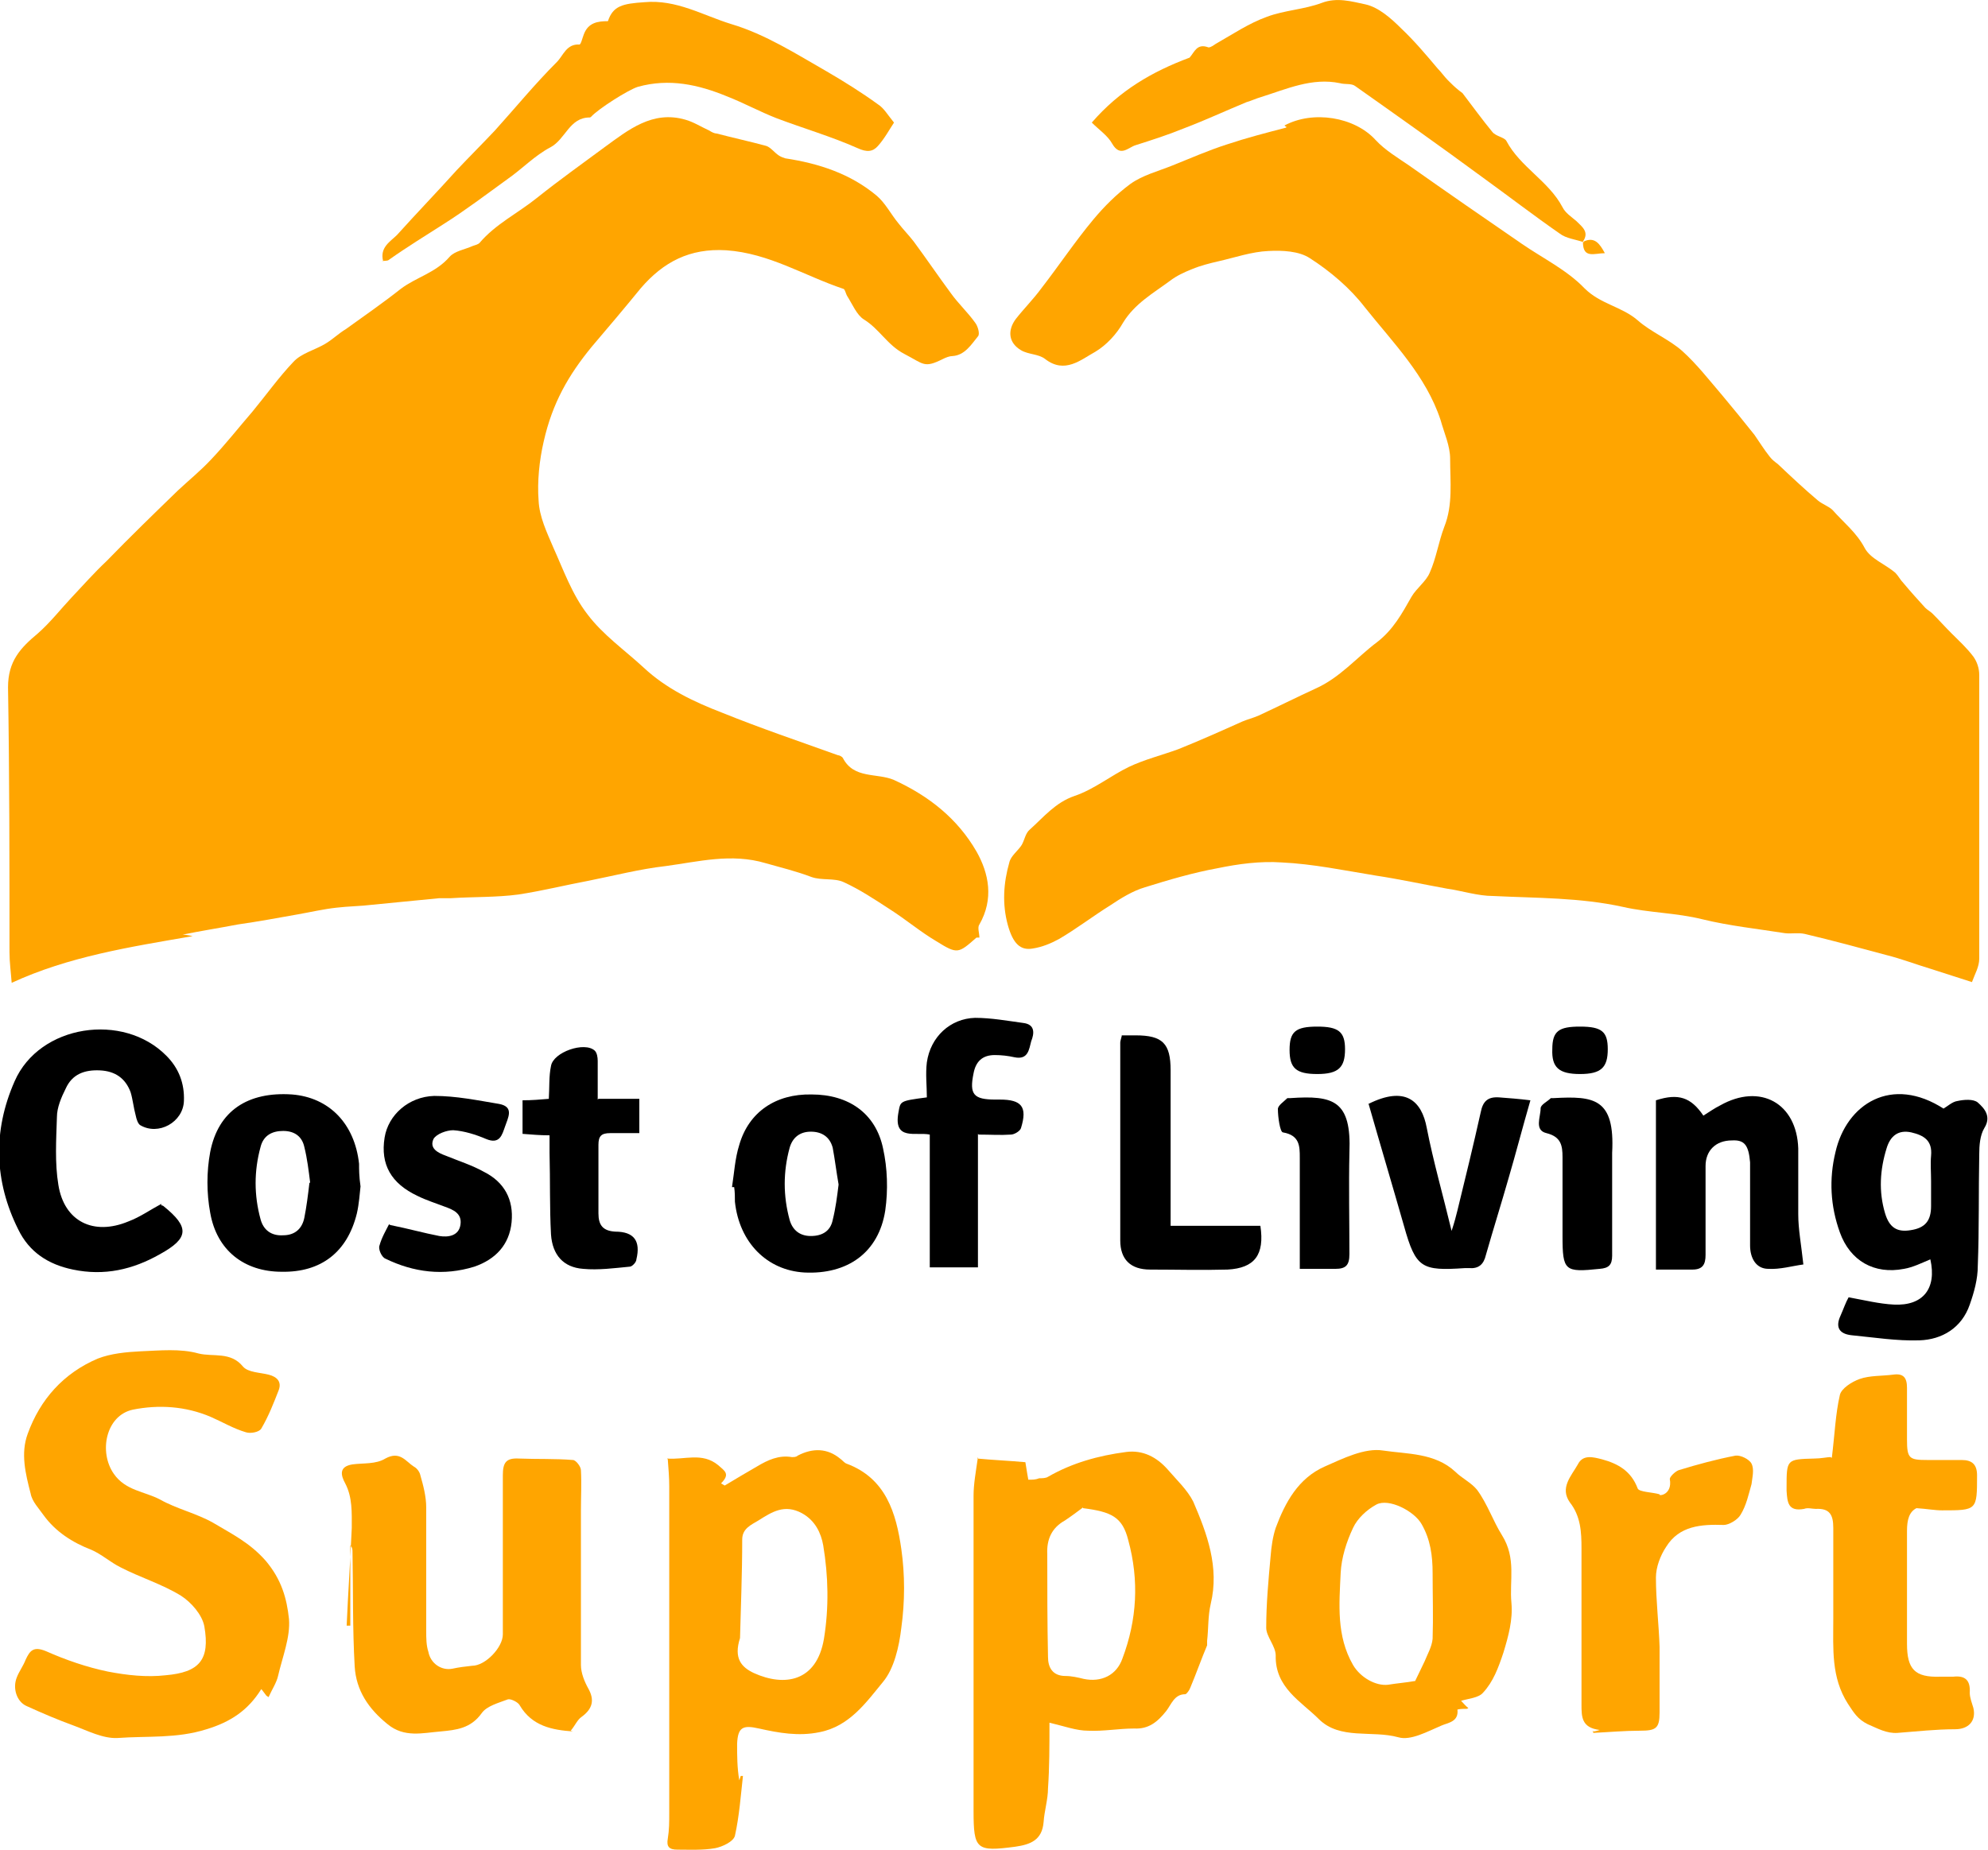
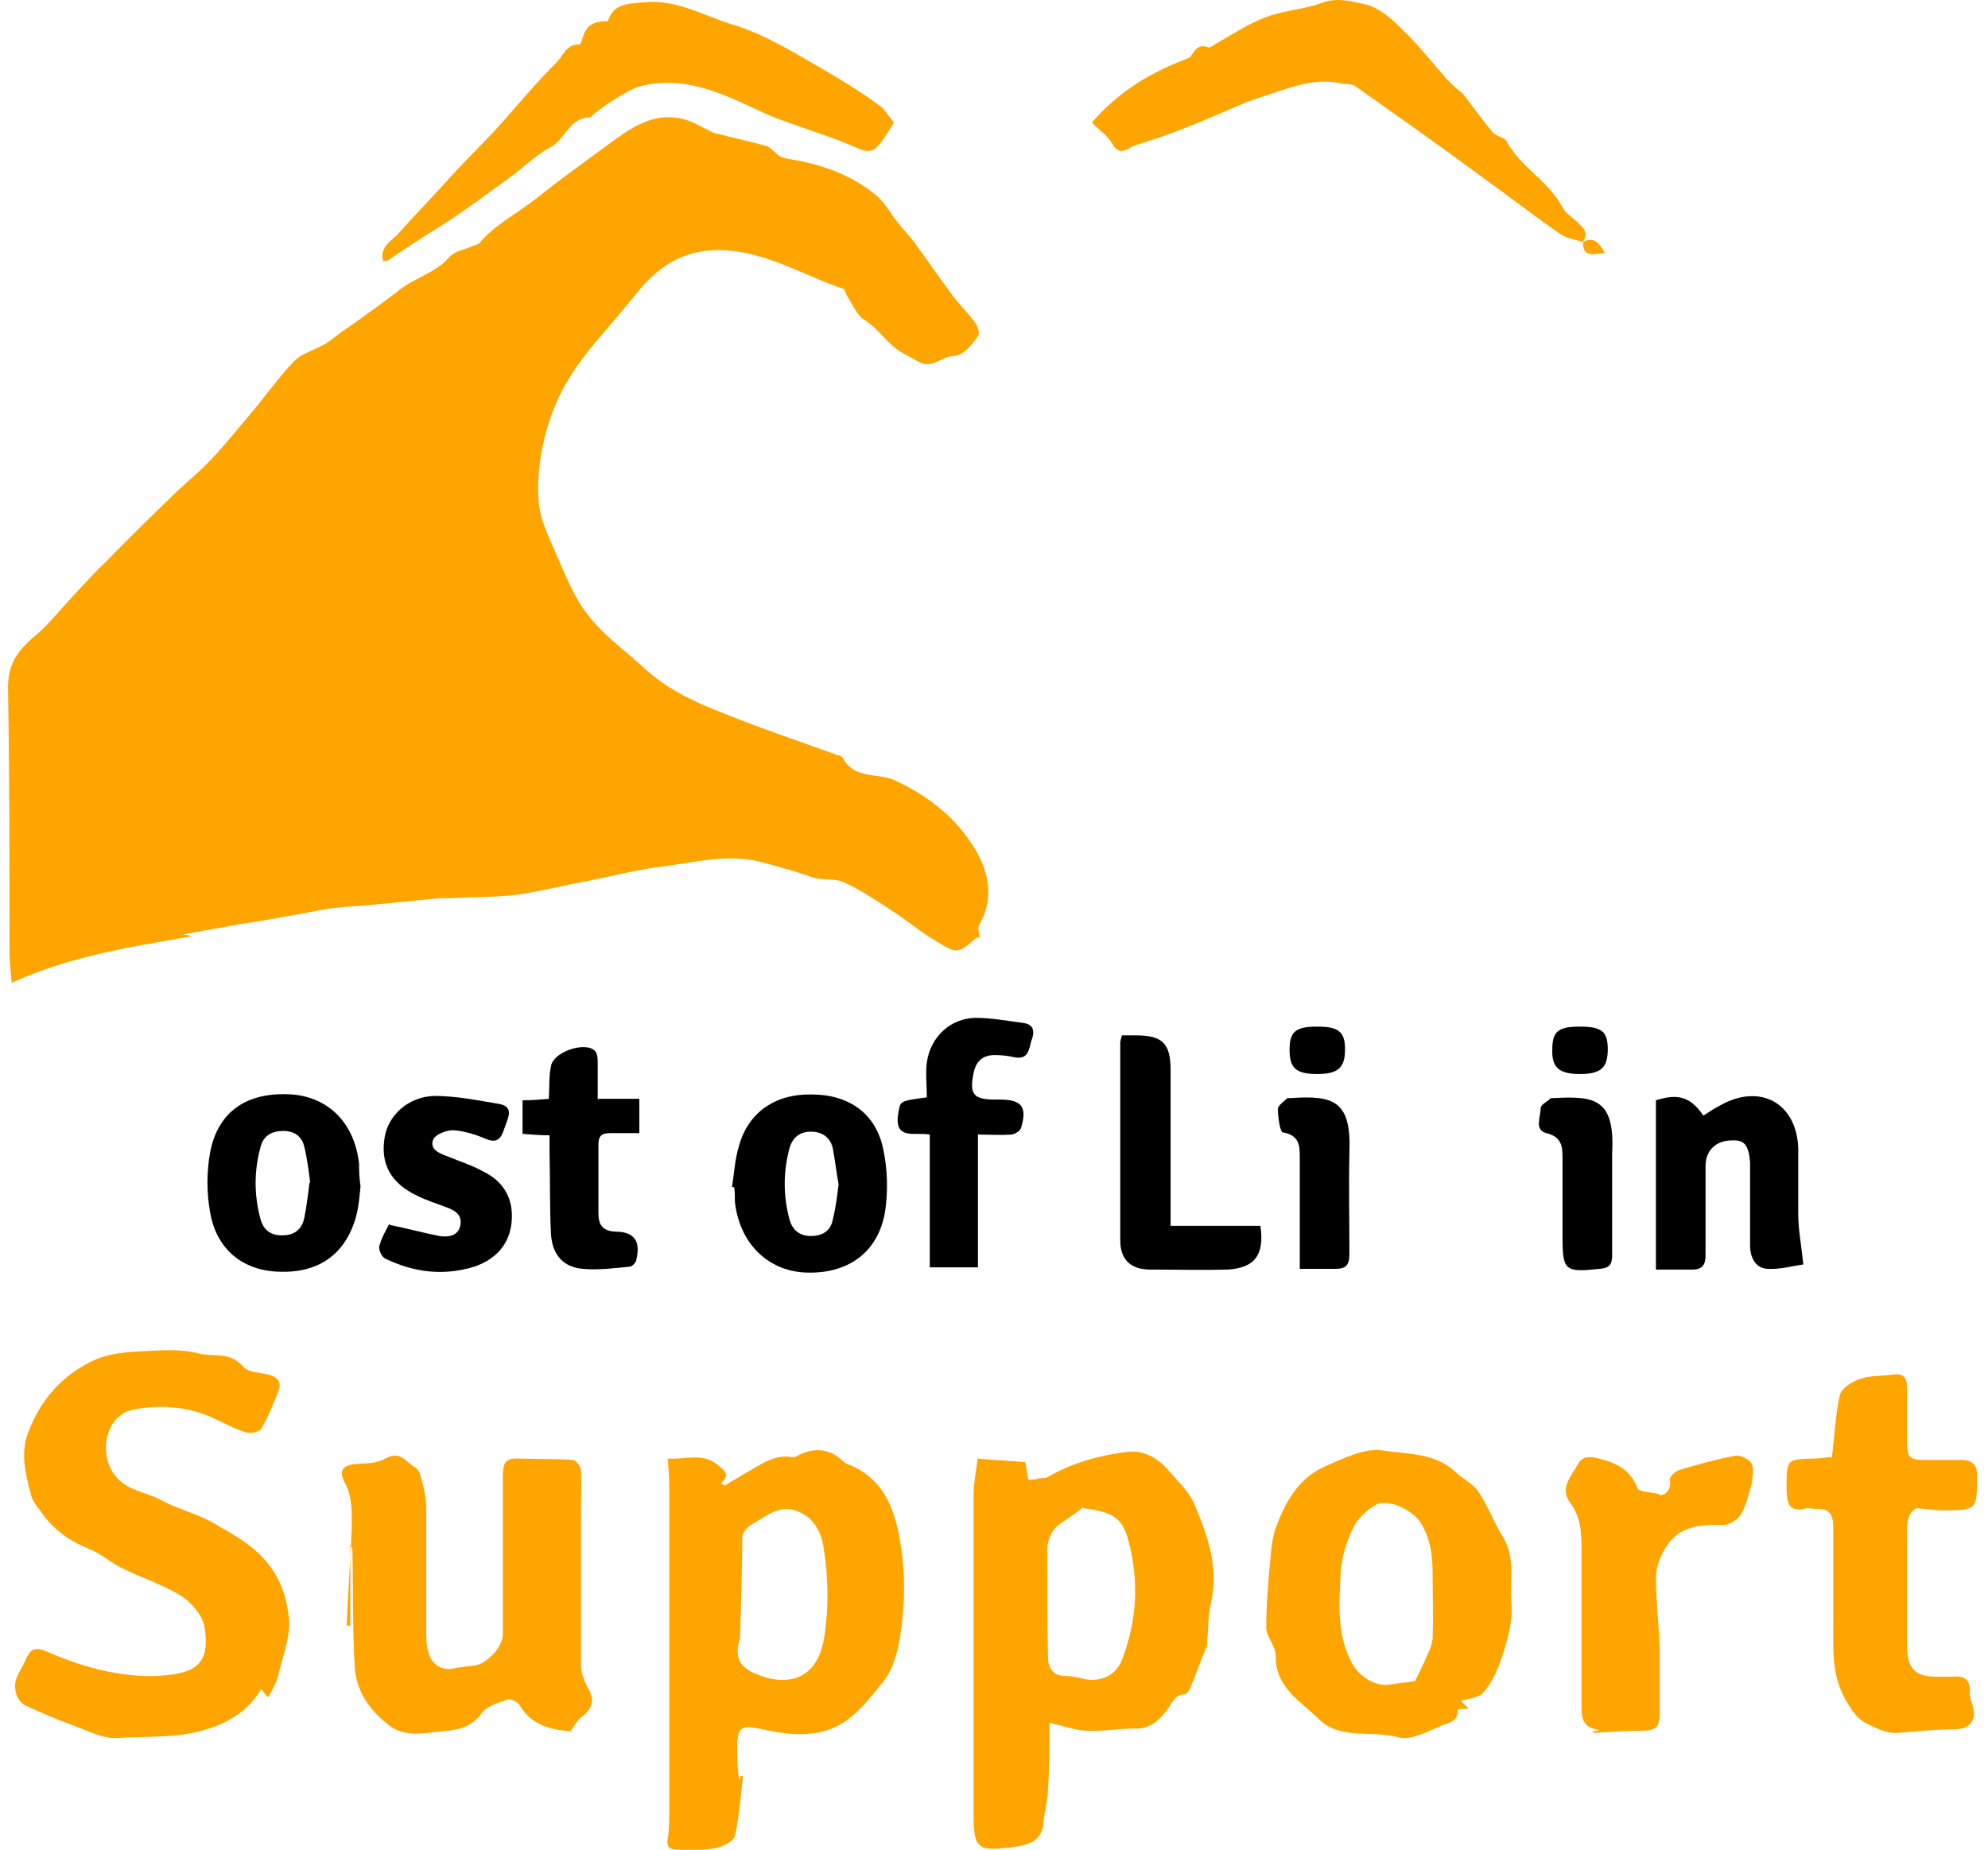
<svg xmlns="http://www.w3.org/2000/svg" id="Layer_2" data-name="Layer 2" viewBox="0 0 272.4 253.6">
  <defs>
    <style>
      .cls-1 {
        fill: orange;
      }
    </style>
  </defs>
  <g id="Layer_1-2" data-name="Layer 1">
    <g>
-       <path class="cls-1" d="m176.3,17.4c0,0-.1,0-.3-.2,3.9-2.1,9.6-1.2,12.5,2,1.3,1.4,3,2.4,4.6,3.5,5.1,3.6,10.3,7.2,15.4,10.7,2.9,2,6.2,3.6,8.6,6.1,2.2,2.2,5.1,2.5,7.3,4.4,1.8,1.6,4.3,2.6,6.1,4.2,2,1.8,3.7,4,5.5,6.1,1.5,1.8,2.9,3.5,4.4,5.4.7,1,1.3,2,2.1,3,.3.4.7.7,1.1,1,1.8,1.7,3.6,3.4,5.5,5,.6.5,1.5.8,2,1.3,1.5,1.7,3.3,3.1,4.4,5.2.8,1.5,2.8,2.2,4.2,3.4.4.4.7,1,1.1,1.4,1,1.2,2,2.3,3,3.4.3.3.7.5,1,.8.9.9,1.7,1.8,2.6,2.7,1,1,2.1,2,3,3.2.5.7.8,1.6.8,2.5,0,13,0,25.9,0,38.9,0,1.1-.6,2.1-1,3.2-1.9-.6-3.7-1.2-5.6-1.8-2-.6-4.1-1.4-6.1-1.9-3.7-1-7.4-2-11.2-2.9-.9-.2-1.8,0-2.7-.1-3.8-.6-7.6-1-11.3-1.9-3.6-.9-7.4-.9-10.9-1.7-5.9-1.3-11.8-1.2-17.8-1.5-2.1,0-4.2-.7-6.3-1-3.3-.6-6.5-1.3-9.8-1.8-4.3-.7-8.6-1.6-12.9-1.8-2.9-.2-5.9.2-8.8.8-3.3.6-6.7,1.6-9.9,2.6-1.7.5-3.3,1.5-4.8,2.5-2.4,1.5-4.6,3.2-7,4.6-1.1.6-2.3,1.1-3.6,1.3-1.7.3-2.7-.7-3.4-3.2-.8-2.9-.6-5.8.2-8.6.2-.9,1.2-1.6,1.7-2.4.4-.7.5-1.6,1.1-2.1,1.9-1.7,3.5-3.7,6.1-4.6,2.7-.9,5-2.8,7.5-4,2.1-1,4.5-1.6,6.7-2.4,3-1.2,5.9-2.5,8.8-3.8.7-.3,1.5-.5,2.2-.8,2.6-1.2,5.2-2.5,7.8-3.7,3.4-1.5,5.7-4.3,8.5-6.4,2.2-1.7,3.4-3.9,4.7-6.2.7-1.2,2-2.1,2.5-3.3.9-2,1.2-4.2,2-6.3,1.2-3,.8-6.2.8-9.3,0-1.8-.8-3.5-1.3-5.3-2-6.1-6.5-10.6-10.4-15.5-2-2.6-4.7-4.9-7.5-6.7-1.5-1-3.8-1.1-5.7-1-2.3.1-4.6.9-6.8,1.4-1.3.3-2.5.6-3.7,1.1-1,.4-2.1.9-3,1.6-2.3,1.7-4.8,3.1-6.4,5.7-.9,1.6-2.3,3.1-3.8,4-2,1.1-4.2,3.1-6.9,1-.9-.7-2.3-.6-3.3-1.2-1.7-1-1.9-2.7-.7-4.3,1.1-1.4,2.4-2.7,3.5-4.2,2.4-3.1,4.6-6.4,7.1-9.4,1.5-1.8,3.2-3.5,5.1-4.9,1.7-1.2,3.7-1.7,5.7-2.5,2.5-1,5-2.1,7.5-2.9,2.7-.9,5.4-1.6,8.1-2.3Z" />
      <path class="cls-1" d="m133.8,128.5c-2.5,2.2-2.6,2.3-5.5.5-2.2-1.3-4.2-3-6.4-4.4-2-1.3-4.1-2.7-6.3-3.7-1.3-.6-3-.2-4.4-.7-2.1-.8-4.2-1.3-6.3-1.9-4.7-1.4-9.2-.2-13.7.4-3.5.4-7,1.3-10.5,2-3.2.6-6.4,1.4-9.7,1.9-3,.4-6.1.3-9.2.5-.5,0-1.1,0-1.6,0-3.1.3-6.1.6-9.2.9-1.6.2-3.2.2-4.9.4-1.8.2-3.5.6-5.2.9-2.8.5-5.5,1-8.3,1.4-2.6.5-5.2.9-7.6,1.4.2,0,.5,0,1.4.2-8.7,1.5-17,2.8-24.8,6.4-.1-1.4-.3-2.8-.3-4.2,0-12.1,0-24.2-.2-36.3,0-3.6,1.7-5.4,4.1-7.4,1.7-1.5,3.1-3.3,4.6-4.9,1.6-1.7,3.1-3.4,4.8-5,3.2-3.3,6.5-6.5,9.8-9.7,1.5-1.4,3.1-2.7,4.5-4.2,2-2.1,3.8-4.4,5.7-6.6,1.9-2.3,3.6-4.7,5.6-6.8,1.1-1.2,2.9-1.6,4.4-2.5,1-.6,1.8-1.4,2.8-2,2.5-1.8,5.1-3.6,7.5-5.5,2.1-1.6,4.8-2.2,6.7-4.4.7-.8,2.1-1,3.2-1.5.3-.1.7-.2.9-.4,2.2-2.6,5.3-4.1,7.9-6.2,3-2.4,6.1-4.6,9.2-6.9,3.3-2.4,6.6-5.1,11.1-3.8,1.1.3,2.2,1,3.3,1.5.3.2.7.4,1,.4,2.3.6,4.6,1.1,6.8,1.7.6.2,1.1.9,1.7,1.3.3.2.6.3.9.4,4.6.7,8.9,2.1,12.5,5.1,1.2,1,2,2.6,3,3.8.7.9,1.4,1.6,2.1,2.5,1.7,2.3,3.4,4.8,5.1,7.1,1,1.4,2.3,2.6,3.3,4,.4.5.7,1.6.4,1.9-.9,1.1-1.8,2.6-3.5,2.7-.4,0-.9.2-1.3.4-2.6,1.3-2.6.7-5.3-.7-2.3-1.2-3.4-3.4-5.5-4.7-1-.6-1.6-2.1-2.3-3.2-.2-.3-.3-.9-.5-1-5.4-1.8-10.2-4.9-16.1-5.3-5-.3-8.6,1.6-11.7,5.2-2.2,2.7-4.4,5.3-6.7,8-3.2,3.9-5.4,7.7-6.6,13-.6,2.6-.9,5.5-.7,8.1.1,2.2,1.1,4.3,2,6.4,1.4,3.1,2.6,6.5,4.7,9.2,2.1,2.8,5.1,4.9,7.7,7.3,3.1,2.9,6.9,4.7,10.8,6.2,5.2,2.1,10.5,3.9,15.8,5.8.2,0,.6.2.7.4,1.5,2.9,4.7,2,7,3,4.8,2.2,8.7,5.3,11.3,9.8,1.7,3,2.4,6.5.4,10-.3.4,0,1.2,0,1.8Z" />
      <path class="cls-1" d="m36.5,232.4c-.4-.5-.5-.7-.7-.9-1.8,2.9-4.2,4.5-7.5,5.5-4.1,1.3-8.1.9-12.2,1.2-2,.1-4.1-1-6-1.7-2.2-.8-4.3-1.7-6.5-2.7-1.3-.6-1.9-2.4-1.3-3.9.3-.8.9-1.6,1.2-2.4.6-1.3,1.1-1.9,2.8-1.2,2.7,1.2,5.6,2.2,8.5,2.8,2.6.5,5.3.8,7.9.5,4.6-.4,6.1-2.1,5.3-6.7-.3-1.6-1.8-3.3-3.2-4.2-2.6-1.6-5.6-2.5-8.3-3.9-1.4-.7-2.6-1.8-4-2.4-2.6-1-4.9-2.5-6.5-4.7-.7-1-1.6-1.9-1.8-3-.7-2.7-1.4-5.5-.4-8.2,1.7-4.7,4.9-8.3,9.6-10.3,1.8-.7,3.9-.9,5.9-1,2.6-.1,5.4-.4,7.9.3,2,.5,4.4-.3,6.1,1.8.7.8,2.3.8,3.5,1.1,1.2.3,1.8,1,1.4,2.1-.7,1.8-1.4,3.6-2.4,5.3-.3.5-1.5.7-2.1.5-1.7-.5-3.2-1.4-4.8-2.1-3.5-1.5-7.2-1.7-10.7-1-3.7.8-4.7,5.8-2.6,8.8,1.6,2.3,4.2,2.4,6.3,3.5,2.3,1.3,5,1.9,7.3,3.2,2.5,1.5,5,2.7,7.2,5.2,2.2,2.6,2.9,5.2,3.2,8,.2,2.5-.9,5.2-1.5,7.8-.2.9-.8,1.8-1.3,2.9Z" />
      <path class="cls-1" d="m133.9,199.9c2.1.2,4.4.3,6.6.5.2,1.2.3,1.9.4,2.4.6,0,1,0,1.5-.2.4,0,.9,0,1.2-.2,3.3-1.9,6.9-2.9,10.7-3.4,2.3-.3,4.2.7,5.7,2.4,1.2,1.4,2.7,2.8,3.5,4.4,1.9,4.4,3.6,9,2.4,14-.4,1.7-.3,3.4-.5,5.1,0,.2,0,.4,0,.6-.8,1.9-1.5,3.9-2.3,5.8-.1.3-.5.9-.7.9-1.5,0-1.9,1.4-2.6,2.3-1.2,1.5-2.4,2.5-4.4,2.4-2.1,0-4.2.4-6.3.3-1.6,0-3.2-.6-5.3-1.1,0,3.2,0,6.1-.2,9,0,1.5-.5,3.1-.6,4.6-.2,2.5-1.8,3.1-3.9,3.4-5.3.7-5.7.4-5.7-4.9,0-14.4,0-28.8,0-43.2,0-1.6.3-3.2.6-5.3Zm14.5,6.7c-.8.6-1.6,1.2-2.5,1.8-1.8,1-2.5,2.6-2.4,4.6,0,4.7,0,9.4.1,14.1,0,1.4.6,2.6,2.4,2.6.8,0,1.7.2,2.5.4,2.4.5,4.5-.5,5.3-2.8,2-5.3,2.3-10.7.8-16.2-.8-3.2-2.3-3.9-6.2-4.4Z" />
      <path class="cls-1" d="m91.4,199.9c2.4.2,4.8-.9,7,.9.9.8,1.7,1.2.4,2.5.2.1.3.2.5.3,1.5-.9,3-1.8,4.4-2.6,1.5-.9,3-1.6,4.8-1.3.3,0,.6,0,.8-.2,2.1-1.1,4.1-1,5.8.4.3.2.6.6.9.7,5.4,2,6.8,6.8,7.5,11.7.5,3.5.5,7.2,0,10.8-.3,2.6-1,5.6-2.5,7.4-2.3,2.8-4.6,6.1-8.7,6.9-2.9.6-5.6.1-8.3-.5-2.2-.5-2.9-.2-3,2.1,0,1.6,0,3.3.3,5l.2-.6c0,0,.2,0,.3,0-.3,2.7-.5,5.5-1.1,8.2-.2.8-1.7,1.5-2.7,1.7-1.7.3-3.5.2-5.2.2-1.1,0-1.5-.4-1.3-1.5.2-1.2.2-2.3.2-3.5,0-14.9,0-29.8,0-44.8,0-1.2-.1-2.4-.2-3.7Zm10,24.6c-.9,2.8.2,4,1.9,4.8,4.2,1.9,8.6,1.2,9.6-4.7.7-4.3.6-8.6-.1-12.8-.3-1.7-1.1-3.4-2.9-4.4-2.4-1.3-4.1-.2-6,1-1,.6-2.2,1.1-2.2,2.6,0,4.7-.2,9.5-.3,13.5Z" />
      <path class="cls-1" d="m78.5,237.3c-2.8-.2-5.6-.7-7.3-3.6-.2-.4-1.2-.9-1.6-.8-1.3.5-2.9.9-3.6,1.9-1.5,2.1-3.5,2.3-5.6,2.5-2.5.2-5,.9-7.3-1-2.6-2.1-4.3-4.6-4.5-7.9-.3-5.2-.2-10.5-.3-15.7,0-.3,0-.6-.3-.9v11h-.5c.2-4.5.5-8.9.7-13.4,0-2.1.1-4.2-.9-6.1-.6-1.1-.9-2.3,1-2.6,1.5-.2,3.2,0,4.5-.8,2-1.1,2.8.4,3.9,1.1.4.2.8.7.9,1.2.4,1.4.8,2.9.8,4.4,0,5.6,0,11.2,0,16.9,0,1,0,2,.3,2.9.3,1.6,1.8,2.6,3.3,2.3.9-.2,1.8-.3,2.7-.4,1.8,0,4.2-2.5,4.2-4.3,0-7.3,0-14.5,0-21.8,0-1.7.4-2.4,2.2-2.3,2.5.1,5,0,7.4.2.4,0,1.1.9,1.1,1.4.1,1.8,0,3.7,0,5.5,0,7.1,0,14.1,0,21.2,0,1.1.5,2.3,1,3.2.9,1.6.6,2.8-.9,3.9-.6.4-.9,1.2-1.5,1.9Z" />
      <path class="cls-1" d="m201,234.2c-.4,0-.9,0-1.3.1.2,1.7-1.3,1.8-2.2,2.2-1.9.8-4.2,2.1-5.9,1.6-3.6-1-8,.4-10.9-2.5-2.4-2.4-6-4.3-5.9-8.7,0-1.3-1.3-2.6-1.3-3.8,0-3.3.3-6.5.6-9.8.1-1.3.3-2.7.7-3.9,1.3-3.5,3.1-6.8,6.7-8.4,2.5-1.1,5.5-2.6,8-2.2,3.3.5,7.1.3,9.9,2.9.9.9,2.2,1.5,3,2.5,1.4,1.9,2.2,4.3,3.4,6.2,2,3.2,1,6.2,1.3,9.3.2,2.3-.4,4.5-1.1,6.8-.7,2.1-1.4,4-2.8,5.5-.6.7-2,.8-3,1.1.3.3.6.7,1,1Zm-7.1-3.8c.5-1,.9-1.9,1.3-2.7.4-1,1-2,1.1-3.1.1-3,0-6,0-9,0-2.4-.3-4.6-1.5-6.7-1-1.8-4.5-3.6-6.2-2.7-1.3.7-2.6,1.9-3.2,3.2-.9,1.9-1.6,4.1-1.7,6.2-.2,4.3-.6,8.6,1.7,12.6,1,1.7,3.1,2.9,4.8,2.7,1.2-.2,2.5-.3,3.6-.5Z" />
      <path class="cls-1" d="m251,199.8c.4-3.2.5-6,1.1-8.6.2-.9,1.6-1.8,2.7-2.2,1.4-.5,3.1-.4,4.6-.6,1.4-.2,1.9.4,1.9,1.8,0,2.4,0,4.7,0,7.1,0,2.6.3,2.8,2.8,2.8,1.6,0,3.1,0,4.7,0,1.4,0,2.1.6,2.1,2.1,0,4.8,0,4.8-4.8,4.8-1,0-2-.2-3.5-.3-1,.5-1.3,1.6-1.3,3.1,0,5.2,0,10.3,0,15.5,0,3.5,1.1,4.6,4.5,4.5.6,0,1.2,0,1.8,0,1.7-.2,2.4.5,2.3,2.2,0,.7.3,1.4.5,2.1.4,1.8-.7,2.9-2.5,2.9-2.6,0-5.3.3-7.9.5-1.5.1-2.7-.6-4.1-1.2-1.4-.7-1.9-1.6-2.7-2.8-2.3-3.6-2-7.5-2-11.5,0-4.2,0-8.4,0-12.6,0-1.8-.5-2.7-2.4-2.6-.5,0-1.1-.2-1.6,0-2.2.4-2.3-.9-2.4-2.5,0-.1,0-.3,0-.4,0-3.9,0-3.9,3.8-4,.9,0,1.8-.2,2.2-.2Z" />
      <path class="cls-1" d="m217,33.2c-1.1-.4-2.4-.5-3.3-1.2-3.6-2.5-7.1-5.2-10.7-7.8-5.7-4.2-11.5-8.3-17.3-12.4-.5-.4-1.4-.2-2.1-.4-3.8-.8-7.3.8-10.8,1.9-.7.2-1.3.5-2,.7-2.9,1.2-5.7,2.5-8.6,3.6-2.2.9-4.4,1.6-6.6,2.3-1,.3-2.1,1.7-3.2-.2-.6-1.1-1.8-1.9-2.8-2.9,3.8-4.4,8.3-7,13.4-8.9.7-.8,1-2,2.6-1.4.3,0,.7-.3,1-.5,2.3-1.3,4.5-2.8,7-3.7,2.4-.9,5.1-1,7.5-1.9,2.1-.8,4.1-.2,6,.2,1.8.4,3.5,1.9,4.9,3.3,1.8,1.7,3.4,3.6,5,5.5.5.5.9,1.1,1.4,1.6.5.5.9.9,1.4,1.3.2.2.6.4.7.6,1.3,1.7,2.6,3.5,4,5.2.5.6,1.6.7,1.9,1.2,1.9,3.6,5.8,5.5,7.7,9.1.4.8,1.2,1.3,1.9,1.9.8.8,1.8,1.5.9,2.8,0,0,0,0,0,.1Z" />
      <path class="cls-1" d="m52.5,35.8c-.5-1.9,1-2.7,1.9-3.6,2.7-3,5.5-5.9,8.2-8.9,1.7-1.8,3.5-3.6,5.2-5.4,2.8-3.1,5.5-6.4,8.5-9.4.9-.9,1.3-2.5,3.1-2.4.2,0,.4-.9.6-1.4.6-1.6,1.9-1.8,3.3-1.8.7-2.1,2-2.4,5-2.6,4.4-.4,8,1.8,11.9,3,4.7,1.4,8.9,4.1,13.1,6.5,2.4,1.4,4.8,2.9,7,4.5.8.5,1.3,1.4,2.2,2.5-.6.9-1.3,2.2-2.2,3.2-.7.8-1.5.9-2.8.3-3.6-1.6-7.4-2.7-11.1-4.1-2.3-.9-4.5-2.1-6.8-3-3.9-1.6-7.9-2.5-12.2-1.3-1.3.4-5.4,3-6.4,4.1,0,0-.1.1-.2.1-2.8,0-3.3,3-5.4,4.1-2.1,1.1-3.8,2.9-5.8,4.3-2.9,2.1-5.8,4.3-8.8,6.2-2.5,1.6-5.1,3.2-7.5,4.9-.2.2-.6.1-1,.2Z" />
      <path class="cls-1" d="m218.2,237.3c.2,0,.4,0,1-.2-2.5-.3-2.5-1.8-2.5-3.5,0-7.1,0-14.3,0-21.4,0-2.2-.1-4.4-1.6-6.3-1.4-2,.2-3.6,1.1-5.2.7-1.4,2.1-1,3.3-.7,2.2.6,4,1.6,4.9,4,.2.5,2,.5,3,.8-.2.3,1.8.1,1.4-2.1,0-.3.7-1,1.2-1.2,2.6-.8,5.2-1.5,7.8-2,.7-.1,1.9.5,2.2,1.1.4.8.1,1.9,0,2.8-.4,1.4-.7,2.9-1.5,4.2-.4.7-1.6,1.4-2.3,1.4-3.1-.1-6.1.1-7.9,3-.8,1.2-1.4,2.8-1.4,4.2,0,3.2.4,6.4.5,9.5,0,3,0,6,0,9,0,2.2-.5,2.5-2.7,2.5-2.1,0-4.3.2-6.4.3v-.3Z" />
-       <path d="m266.2,152c.7-.4,1.3-1,2-1.1.9-.2,2.2-.3,2.8.2.9.8,1.9,1.9.9,3.5-.6,1-.7,2.4-.7,3.6-.1,5.1,0,10.2-.2,15.3,0,1.8-.5,3.6-1.1,5.3-1.1,3.2-3.8,4.8-6.9,4.9-3.1.1-6.2-.4-9.3-.7-1.8-.2-2.2-1.2-1.5-2.7.4-.9.7-1.8,1.1-2.5,2.2.4,4.2.9,6.2,1,4,.2,5.9-2.2,5-6.2-1.2.5-2.4,1.1-3.6,1.3-4.1.8-7.4-1.1-8.8-5-1.3-3.6-1.5-7.3-.6-11,1.5-6.6,7.7-10.6,14.9-5.9Zm-1.6,9.9c0-1.2-.1-2.4,0-3.5.2-2.1-1-2.8-2.7-3.2-1.8-.4-2.9.5-3.4,2.2-.9,2.9-1.1,5.9-.2,8.9.6,2,1.7,2.6,3.5,2.3,2-.3,2.8-1.3,2.8-3.3,0-1.1,0-2.2,0-3.3Z" />
-       <path d="m22.1,165.2c0,0,.2,0,.3.1,3.6,2.9,3.5,4.4-.5,6.6-3.7,2.1-7.6,3-11.9,2.1-3.4-.7-6-2.4-7.5-5.5-3.3-6.6-3.5-13.5-.5-20.3,3.4-7.8,14.9-9.5,20.8-3.5,1.7,1.7,2.5,3.8,2.4,6.2-.1,2.9-3.5,4.8-6,3.3-.3-.2-.5-.8-.6-1.3-.3-1.1-.4-2.2-.7-3.2-.7-1.9-2.1-2.9-4.2-3-2.1-.1-3.8.5-4.7,2.5-.6,1.2-1.2,2.6-1.2,3.9-.1,3.1-.3,6.3.2,9.3.8,5,4.8,7,9.6,5,1.6-.6,3-1.6,4.5-2.4Z" />
      <path d="m247.1,173.3c-1.5.2-3.2.7-4.8.6-1.7,0-2.5-1.5-2.5-3.2,0-3.2,0-6.4,0-9.6,0-.6,0-1.2,0-1.8-.2-2.4-.8-3.1-2.5-3-2.2,0-3.6,1.4-3.6,3.5,0,4.1,0,8.1,0,12.2,0,1.3-.4,2-1.8,2-1.6,0-3.2,0-5,0v-23.2c3.1-1,4.8-.4,6.5,2.1.8-.5,1.5-1,2.3-1.4,5.5-3.1,10.5-.3,10.7,5.9,0,3,0,6,0,9,0,2.1.4,4.1.7,6.9Z" />
      <path d="m49.4,162.6c-.1.9-.2,2.4-.5,3.7-1.3,5.3-4.9,8.1-10.3,8-5.1,0-8.9-2.9-9.8-8.1-.5-2.7-.5-5.6,0-8.3,1.1-5.7,5.2-8.3,11.2-7.9,5.1.4,8.6,4,9.2,9.5,0,.8,0,1.7.2,3.1Zm-6.9-.5c-.2-1.6-.4-3.3-.8-4.9-.3-1.4-1.3-2.2-2.9-2.2-1.5,0-2.7.6-3.1,2.2-.9,3.3-.9,6.6,0,9.9.4,1.5,1.5,2.3,3.1,2.2,1.6,0,2.6-.9,2.9-2.4.3-1.5.5-3.1.7-4.8Z" />
      <path d="m100.3,162.7c.3-1.9.4-3.9,1-5.8,1.3-4.5,5-7,9.9-6.9,5.1,0,8.8,2.6,9.8,7.4.6,2.7.7,5.7.3,8.5-.9,5.8-5.2,8.8-11.1,8.5-5.1-.3-8.9-4.1-9.5-9.7,0-.6,0-1.3-.1-2,0,0-.2,0-.2,0Zm14.6-.4c-.3-1.7-.5-3.4-.8-5-.4-1.5-1.5-2.2-3-2.2-1.5,0-2.5.8-2.9,2.2-.9,3.3-.9,6.6,0,9.9.4,1.4,1.4,2.2,2.9,2.2,1.6,0,2.7-.7,3-2.2.4-1.6.6-3.2.8-4.8Z" />
      <path d="m134,155.4v18.3h-6.6v-18.2c-1.9-.4-5,.9-4.3-3,.3-1.6.1-1.6,3.9-2.1,0-1.6-.2-3.2,0-4.8.5-3.5,3.2-6,6.6-6.1,2.2,0,4.4.4,6.6.7,1.7.2,1.5,1.5,1.1,2.5-.3,1.1-.4,2.6-2.3,2.2-.9-.2-1.8-.3-2.7-.3-1.7,0-2.6.9-2.9,2.5-.6,2.9,0,3.6,3,3.6.2,0,.4,0,.6,0,3,0,3.8,1,2.9,3.9-.1.4-.9.9-1.4.9-1.4.1-2.8,0-4.4,0Z" />
      <path d="m153.7,141.9c.7,0,1.3,0,1.9,0,3.7,0,4.8,1.1,4.8,4.8,0,6.3,0,12.6,0,18.8,0,.8,0,1.5,0,2.5h12.3c.6,4-.8,5.8-4.5,6-3.5.1-7.1,0-10.6,0-2.7,0-4.1-1.4-4.1-4,0-9,0-18,0-27.1,0-.2.1-.5.2-.9Z" />
      <path d="m53.5,167.9c2.5.5,4.6,1.1,6.7,1.5,1.2.2,2.7,0,2.9-1.6.2-1.5-1-2-2.1-2.4-1.3-.5-2.6-.9-3.8-1.5-3.6-1.7-5.1-4.3-4.5-8,.5-3.1,3.3-5.6,6.8-5.7,3,0,5.9.6,8.9,1.1,2.1.4,1.2,1.9.8,3.1-.4,1.1-.7,2.5-2.6,1.7-1.4-.6-3-1.1-4.5-1.2-.9,0-2.3.5-2.7,1.2-.6,1.3.6,1.9,1.7,2.3,1.7.7,3.6,1.3,5.2,2.2,2.8,1.4,4.1,3.8,3.8,6.9-.3,3.1-2.2,5.1-5.1,6.1-4.2,1.3-8.3.8-12.2-1.1-.5-.2-1-1.3-.8-1.8.3-1.1.9-2.1,1.3-2.9Z" />
-       <path d="m187.5,151.3c5-2.5,7.3-.5,8,3.3.9,4.6,2.2,9.1,3.4,14.1.4-1.2.6-2,.8-2.8,1.1-4.5,2.2-9,3.2-13.5.3-1.5,1-2.1,2.5-2,1.3.1,2.7.2,4.3.4-1.1,3.8-2,7.3-3,10.7-1,3.5-2.1,7-3.1,10.5-.3,1.3-1,1.9-2.3,1.8-.2,0-.4,0-.6,0-5.9.4-6.7,0-8.3-5.7-1.6-5.6-3.3-11.3-4.9-16.9Z" />
+       <path d="m187.5,151.3Z" />
      <path d="m82,150.6h5.6v4.7c-1.3,0-2.7,0-4,0-1.2,0-1.6.4-1.6,1.6,0,3.1,0,6.3,0,9.4,0,1.6.6,2.4,2.3,2.5,2.6,0,3.5,1.3,2.9,3.8,0,.4-.6,1-.9,1-2.1.2-4.3.5-6.4.3-2.7-.2-4.2-1.9-4.4-4.7-.2-3.7-.1-7.4-.2-11.2,0-.8,0-1.5,0-2.4-1.3,0-2.4-.1-3.7-.2v-4.6c1.3,0,2.4-.1,3.6-.2.1-1.6,0-3.1.3-4.5.3-1.9,4.6-3.4,6-2.1.3.3.4.9.4,1.4,0,1.7,0,3.4,0,5.3Z" />
      <path d="m178.1,173.9c0-5.4,0-10.3,0-15.2,0-1.6,0-3.1-2.3-3.5-.4,0-.7-2.1-.7-3.2,0-.5.8-1,1.3-1.5,0,0,.3,0,.4,0,5.9-.4,8.4.3,8.1,7.5-.1,4.6,0,9.3,0,13.9,0,1.5-.5,2-1.9,2-1.5,0-3.1,0-4.9,0Z" />
      <path d="m220.9,163.7c0,2.8,0,5.6,0,8.4,0,1.3-.5,1.7-1.7,1.8-4.8.5-5.1.3-5.1-4.5,0-3.6,0-7.2,0-10.8,0-1.6-.2-2.8-2.2-3.3-1.7-.4-.8-2.2-.8-3.4,0-.5.9-.9,1.4-1.4,0,0,.3,0,.4,0,5.5-.3,8.4,0,8,7.5,0,1.9,0,3.8,0,5.7Z" />
      <path d="m180.5,147.2c-2.9,0-3.8-.8-3.8-3.3,0-2.5.8-3.2,3.8-3.2,2.9,0,3.8.7,3.8,3.1,0,2.5-.9,3.4-3.8,3.4Z" />
      <path d="m216.5,140.7c3,0,3.8.7,3.8,3.1,0,2.5-.9,3.4-3.8,3.4-2.9,0-3.9-.9-3.8-3.4,0-2.5.9-3.1,3.8-3.1Z" />
      <path class="cls-1" d="m217,33.2s0,0,0-.1c1.5-.7,2.2.3,2.9,1.6-1.4,0-3,.8-3-1.5Z" />
    </g>
  </g>
</svg>